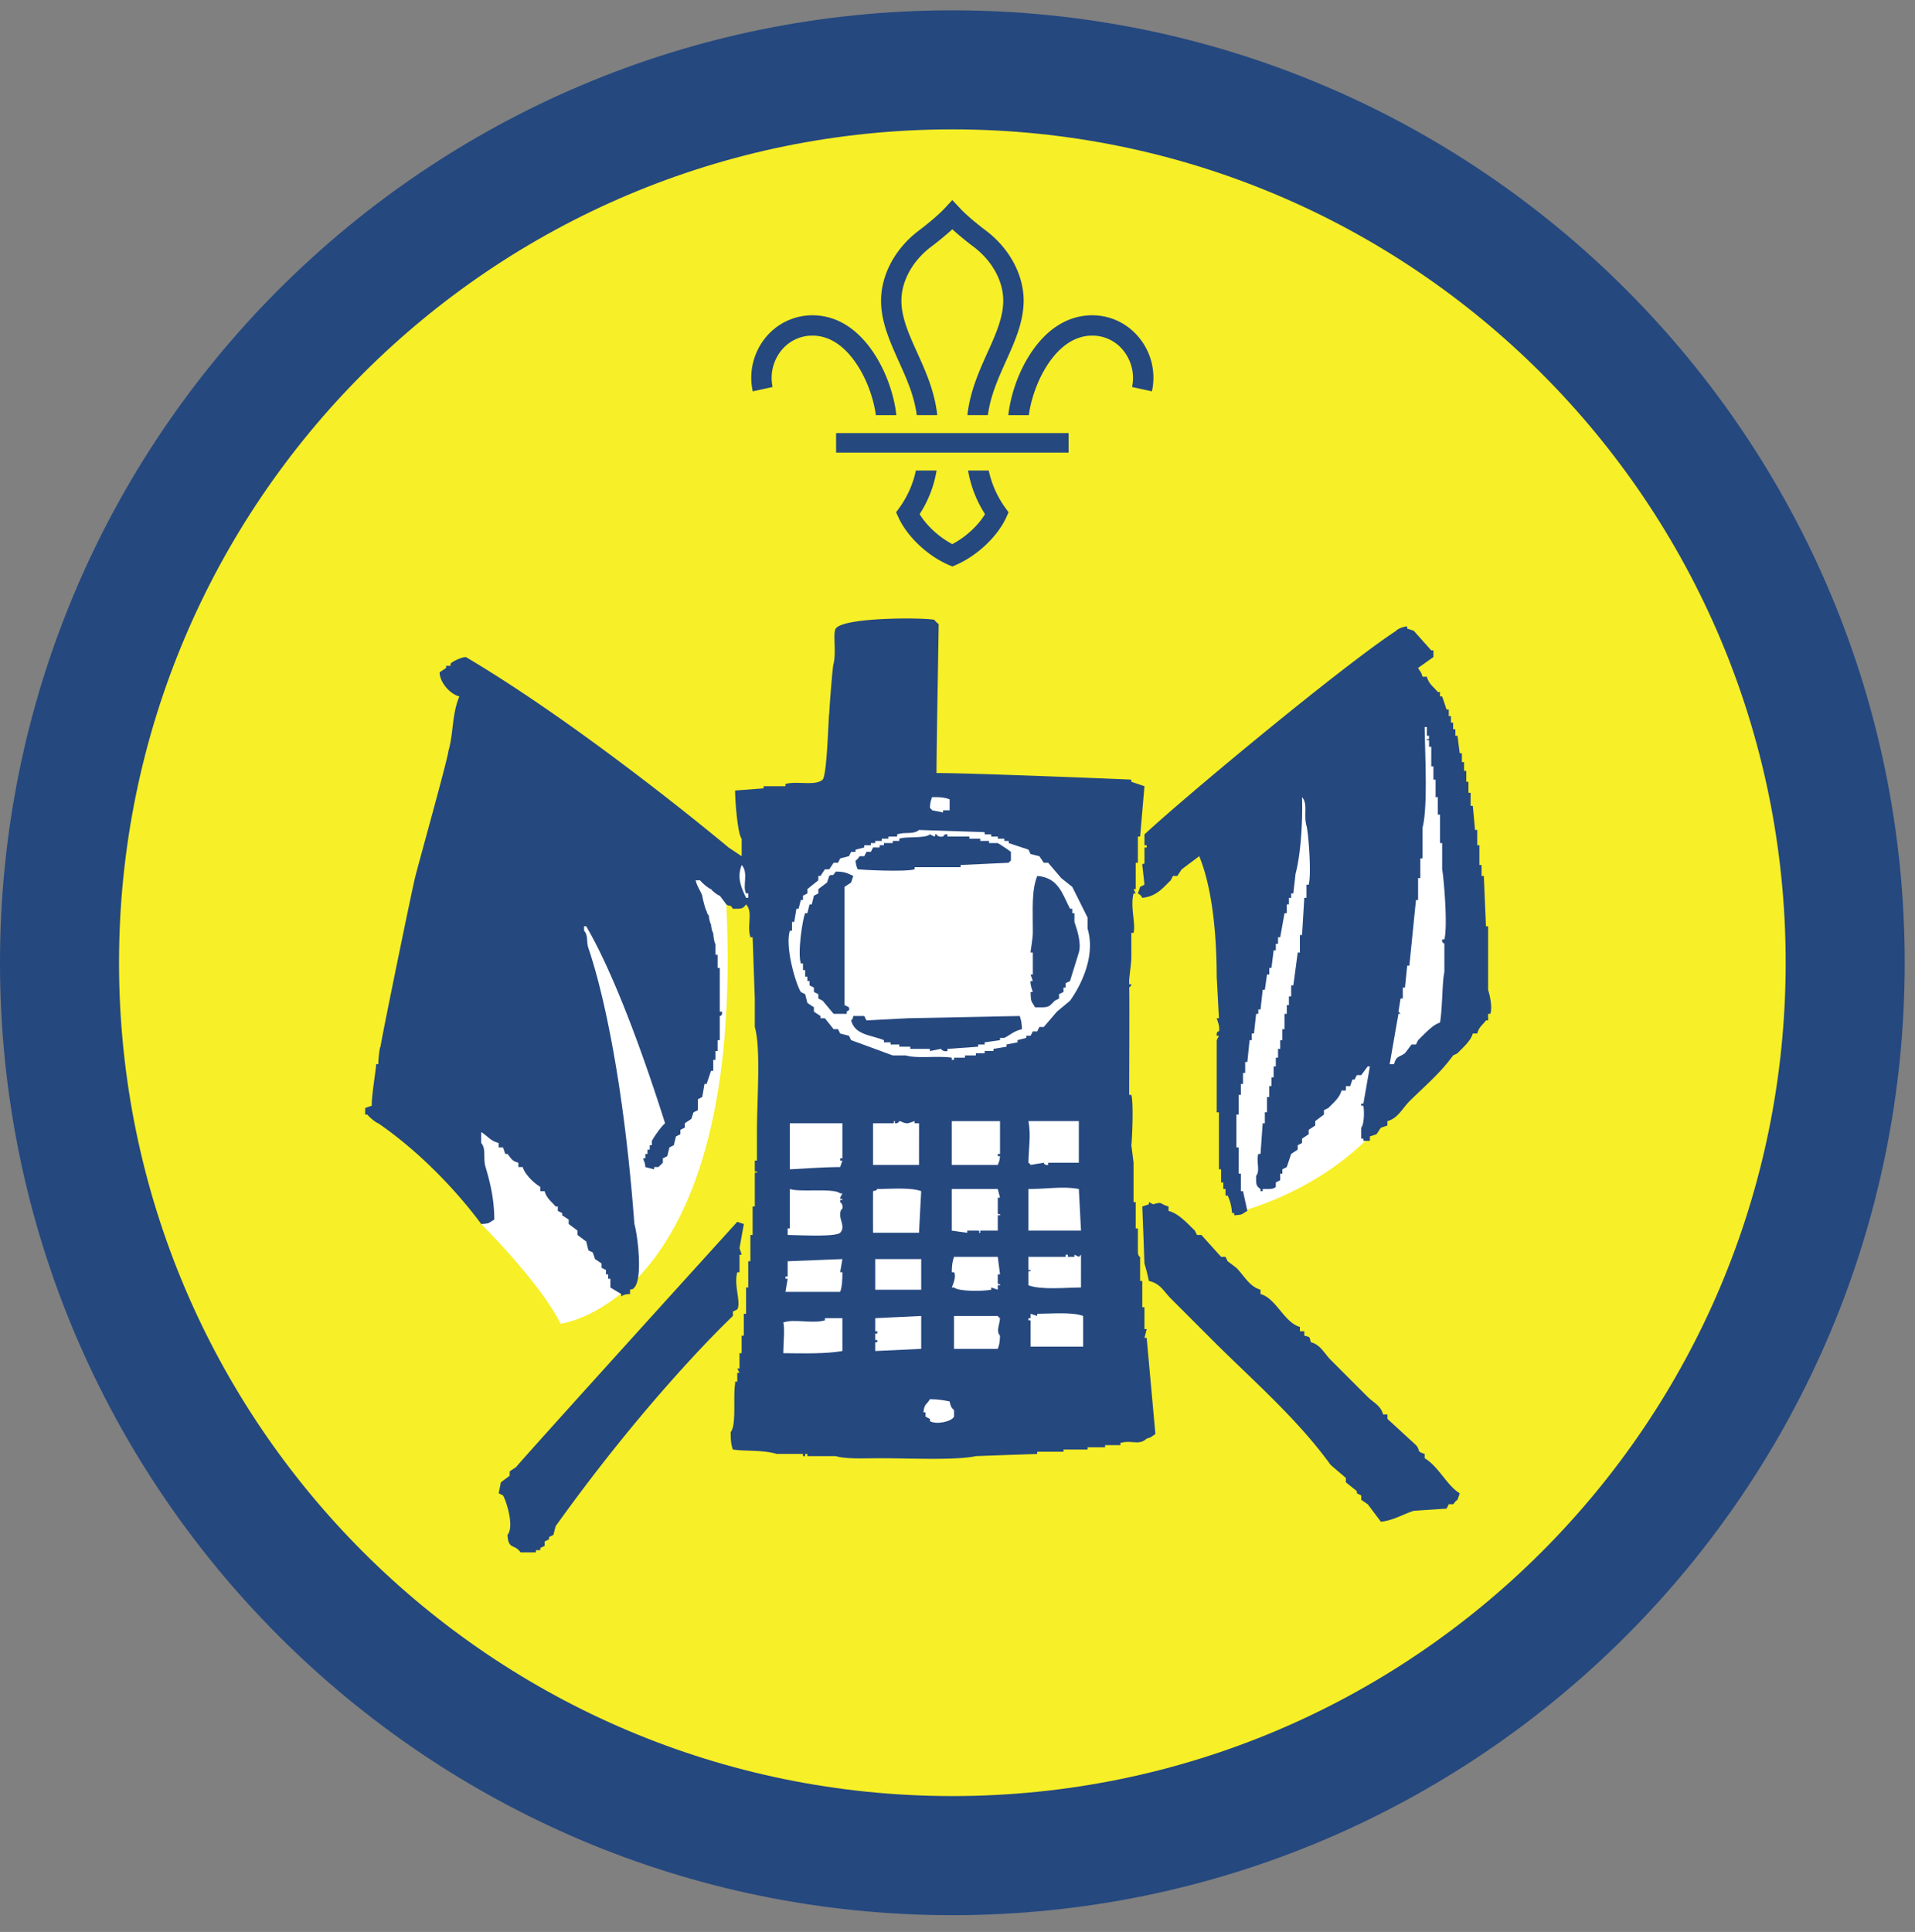
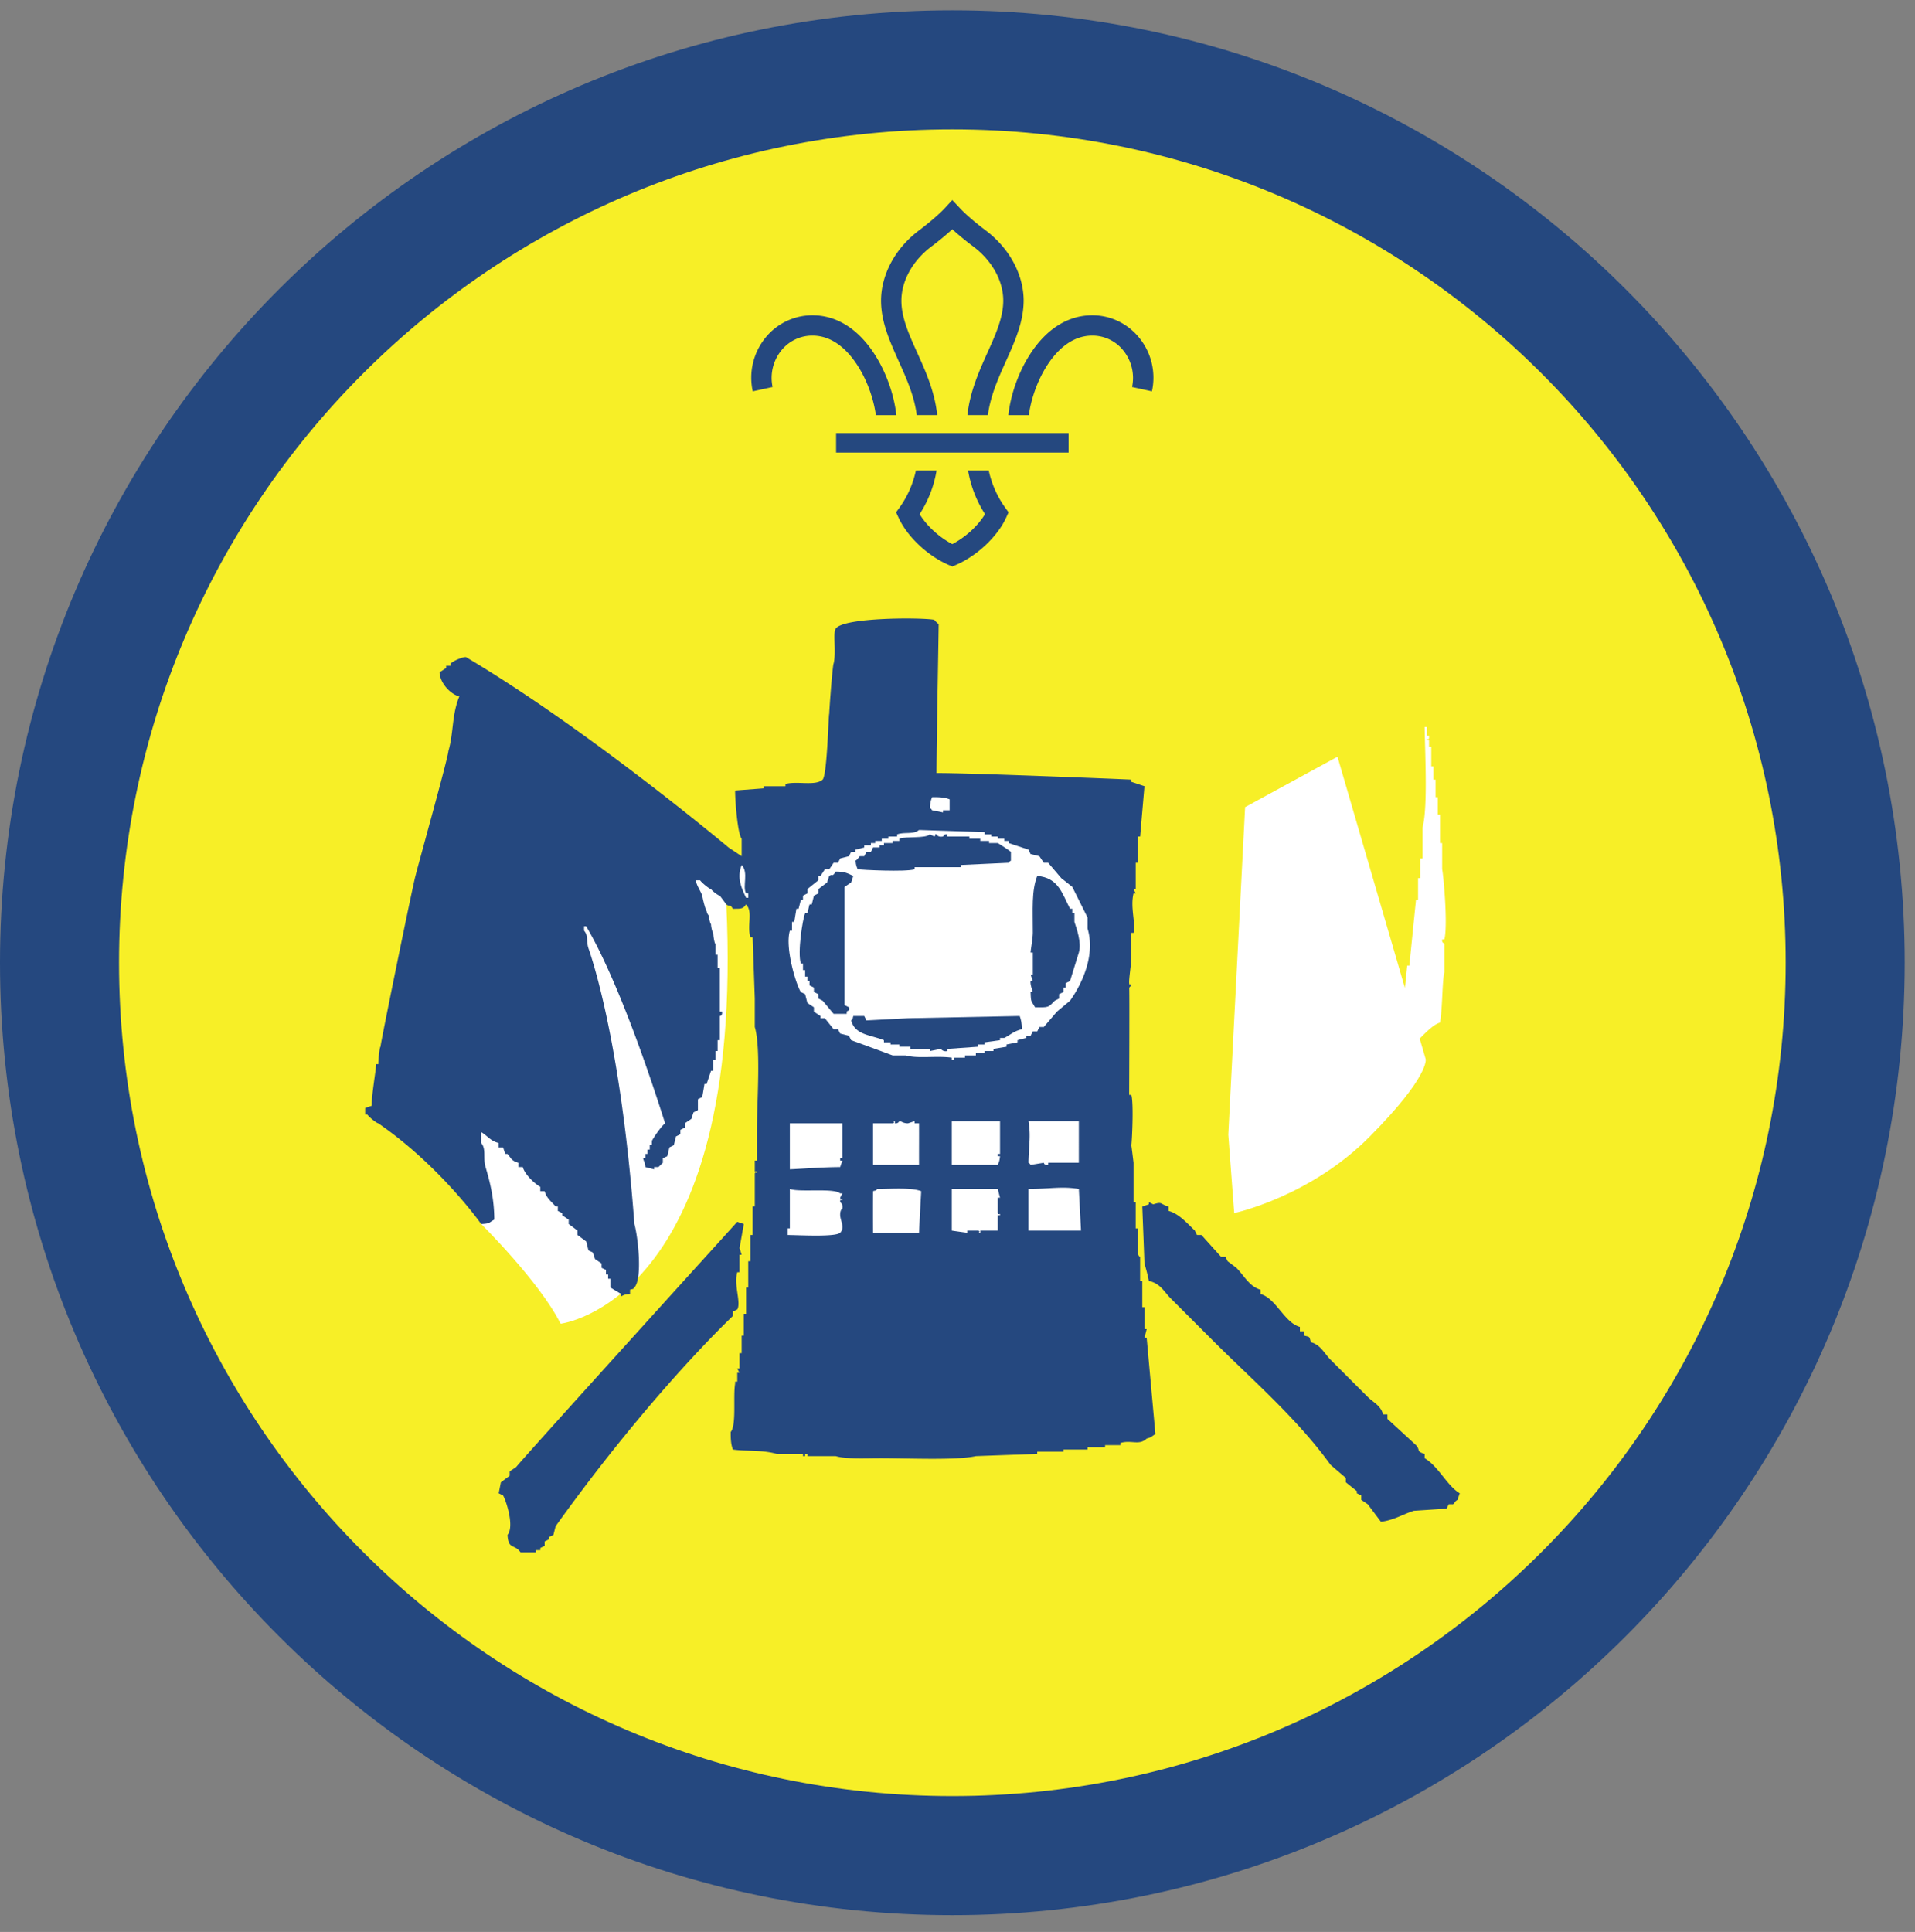
<svg xmlns="http://www.w3.org/2000/svg" height="153.333" viewBox="0 0 152 153.333" width="152">
  <rect x="0" y="0" width="152" height="153.333" fill="#808080" stroke="none" />
  <path d="M75.588.82C33.844.82 0 34.664 0 76.408c0 41.75 33.844 75.595 75.588 75.595 41.75 0 75.595-33.844 75.595-75.595C151.183 34.664 117.339.82 75.588.82" fill="#25487f" fill-rule="evenodd" />
  <path d="M141.735 76.408c0 36.532-29.615 66.141-66.142 66.141-36.53 0-66.145-29.609-66.145-66.141 0-36.525 29.615-66.14 66.145-66.14 36.527 0 66.142 29.615 66.142 66.14" fill="#f7ef27" fill-rule="evenodd" />
  <path d="M38.193 97.148s4.635 4.579 6.302 7.912c0 0 14.641-1.699 13.156-33.281l-2.49-5.052-7.666 1.666-8 11.334-3 12.333 1.698 5.088M97.964 96.279s6.015-1.276 10.77-6.084c4.76-4.802 4.427-6.135 4.427-6.135l-7-24-7.333 4-1.333 26 .469 6.219" fill="#fff" fill-rule="evenodd" />
  <path d="M30.027 89.153c-.115 0-.699-.458-.87-.693h-.173v-.52c.172-.063.344-.12.521-.177-.015-.85.35-2.896.35-3.303h.172c0-.457.113-1.385.176-1.385 0-.291 2.718-13.552 2.776-13.552 0-.12 2.609-9.443 2.609-9.906.428-1.464.261-2.86.87-4.344-.677-.156-1.537-1.046-1.567-1.912.172-.114.35-.23.521-.349v-.17h.348v-.173c.256-.24.928-.521 1.219-.521 9.657 5.719 20.85 15.115 20.85 15.115.343.23.692.464 1.04.692v-1.39c-.317-.349-.525-3-.52-3.824l2.26-.172v-.17h1.735v-.178c.907-.256 2.375.182 2.953-.344.364-.401.463-5.213.52-5.213.063-1.213.292-3.995.35-3.995.224-.948-.079-2.433.172-2.781.614-.896 6.765-.89 7.822-.698.058.108.344.349.344.349 0 .754-.172 9.557-.172 11.817 2.276-.02 14.194.459 15.464.521v.172c.348.115.698.235 1.042.35l-.344 3.994h-.178v2.083h-.172v2.09h-.172c.058.113.115.227.172.342h-.172c-.276 1.11.188 2.385 0 3.13h-.176v1.913c0 .577-.204 1.724-.172 2.082.02.246.161-.073.172.172l-.172.178c.036.098 0 7.702 0 8.515h.172c.203.698.042 3.829 0 3.995.063.463.12.927.176 1.39v3.125h.172v2.09h.172v1.905c.032.338.178.35.178.35v1.911h.172v2.083h.172v1.74h.177c-.057.234-.12.468-.177.697h.177c.23 2.548.463 5.1.692 7.641-.312.167-.27.244-.692.35-.6.577-1.213.088-2.084.348v.172h-1.218v.172h-1.391v.177h-1.911v.177h-2.084v.172c-1.62.058-3.245.115-4.87.176-1.583.345-5.218.167-7.64.167-1.135 0-2.62.084-3.48-.167h-2.255v-.176h-.176v.176h-.172v-.176H61.65c-1.156-.338-2.5-.193-3.48-.35-.144-.4-.176-.764-.171-1.39.47-.546.177-2.817.35-3.822v-.172h.171v-.7h.176a13.903 13.903 0 0 1-.176-.342h.176v-1.219h.172v-1.39h.172v-1.735h.178v-2.09h.172v-2.081h.172v-2.085h.177v-2.26h.172v-2.61c.052-.24.208.074.17-.171h-.17v-.864h.17v-2.261c0-2.547.325-6.672-.17-8.343v-2.261l-.172-4.859h-.177c-.292-.98.23-1.985-.344-2.61-.25.375-.412.349-1.047.349-.27-.427-.193-.104-.521-.348-.172-.23-.344-.464-.52-.694-.115 0-.579-.349-.694-.52-.114 0-.697-.463-.869-.698h-.35c.11.49.386.828.522 1.218.063.407.29 1.213.348 1.213 0 .12.12.35.177.35 0 .235.115.693.172.693 0 .234.115.698.178.698 0 .286.109.869.171.869v.87h.173v1.042h.172v3.473h.176c.057.35-.176.344-.176.344v1.918h-.172v.864h-.173v.698h-.171v.87h-.178c-.114.344-.23.692-.349 1.041h-.17c-.058.344-.115.693-.178 1.041l-.344.172v.871l-.35.172c-.056.176-.114.348-.171.52l-.52.35v.349c-.12.057-.235.114-.35.172v.348c-.114.057-.229.114-.349.172l-.172.698c-.115.058-.233.115-.348.172l-.172.698c-.115.057-.235.114-.35.172v.349l-.349.343h-.344v.177a32.426 32.426 0 0 1-.697-.177c-.021-.4-.13-.443-.172-.692h.172v-.35h.172v-.344h.177v-.348h.172v-.35c.192-.353.739-1.145 1.047-1.39-3.776-11.906-6.204-15.458-6.256-15.636h-.176v.35c.354.39.161.828.348 1.39.261.771 2.557 7.364 3.647 21.89.27.938.666 4.304 0 5.037-.199.204 0 .068-.345.177v.344c-.412.022-.442.052-.698.178v-.178c-.285-.172-.577-.344-.864-.521v-.692h-.177v-.35h-.173v-.349c-.12-.057-.234-.114-.349-.166v-.348c-.176-.12-.347-.235-.52-.35a22.206 22.206 0 0 0-.177-.526c-.115-.058-.23-.11-.344-.167-.063-.233-.12-.468-.172-.697-.233-.178-.468-.35-.697-.522v-.348c-.23-.172-.464-.35-.699-.521v-.35l-.515-.343v-.176c-.12-.058-.234-.115-.349-.172v-.35h-.172c-.333-.396-.719-.645-.875-1.218h-.344v-.344c-.464-.255-1.245-1-1.39-1.568h-.35v-.343c-.547-.152-.561-.35-.864-.699h-.177l-.172-.52h-.348v-.349c-.647-.15-.896-.579-1.39-.865v.865c.42.479.129 1.187.347 1.91.371 1.246.688 2.553.694 4.172-.454.24-.292.314-1.042.35 0 0-3.229-4.593-8.166-7.995" fill="#25487f" fill-rule="evenodd" />
-   <path d="M110.823 50.06c0-.057.432-.319.87-.344v.172l.52.172c.464.52.927 1.042 1.391 1.561h.172v.527c-.407.287-.812.579-1.219.864.167.319.246.276.35.698h.348c.152.578.542.813.87 1.214h.172v.35h.172c.119.347.234.691.348 1.04h.178v.522h.172v.52h.172v.521h.177v.521h.172c.057.463.115.927.176 1.39h.172v.698h.172v.693h.177v.87h.172v.87h.172v1.04h.173c.062.637.12 1.277.177 1.913h.176v1.213h.172v1.568h.171v.87h.178l.172 3.994h.172v5.038c.094.317.364 1.333.172 1.91h-.172v.521h-.172c-.281.38-.557.517-.693 1.042h-.353c-.153.59-.829 1.156-1.214 1.563-.115.062-.235.12-.35.177-1.02 1.416-2.26 2.437-3.474 3.646-.53.531-.91 1.349-1.739 1.567v.35l-.516.172c-.12.172-.234.348-.35.52l-.524.172v.349h-.516v-.172h-.172v-.87c.224-.26.256-1.204.172-1.74h-.172v-.171h.172l.516-2.954h-.172c-.172.23-.344.465-.516.694h-.35c-.061.114-.118.234-.176.348h-.172c-.057.172-.12.35-.177.521h-.344v.35h-.35c-.145.593-.671.994-1.04 1.39-.115.057-.23.115-.35.172v.348a39.11 39.11 0 0 0-.692.521v.35c-.177.114-.35.229-.521.344v.348c-.178.114-.348.23-.526.349v.344c-.114.063-.23.12-.344.177v.348c-.172.115-.349.23-.521.344-.115.35-.233.699-.348 1.042-.115.063-.234.12-.35.177v.344h-.171v.527c-.115.057-.23.113-.35.17v.35c-.197.224-.62.166-1.041.172v.172h-.172v-.172c-.38-.246-.35-.412-.35-1.042.34-.401-.005-1.125.173-1.74h.177l.172-2.432h.172v-.87h.172V87.07h.177V86.2h.176v-.692h.172v-.87h.172v-.693h.178v-.698h.172v-.692h.171v-.871h.173v-1.219h.177v-.692h.17v-.698h.178v-.87h.172c.12-.864.235-1.734.35-2.603h.171V74.21h.172c.058-.983.12-1.969.178-2.953h.17v-1.04h.178c.23-.814-.011-4.105-.178-4.694-.238-.854.136-1.708-.348-2.255.067 2.339-.166 4.807-.516 6.077-.057.522-.12 1.043-.177 1.563h-.172v.35h-.177v.52h-.171v.698h-.177c-.115.636-.23 1.27-.344 1.912h-.172v.52h-.178v.521h-.172l-.172 1.39h-.176v.522h-.177l-.172 1.214h-.172l-.172 1.562h-.177v.348h-.172l-.172 1.563h-.176v.527h-.172c-.058.577-.12 1.155-.178 1.733h-.172v.87h-.172v.87h-.171v.87h-.178v1.562h-.176v2.605h.176v2.083h.178v1.39h.171l.344 1.569c-.453.238-.291.307-1.041.348v-.176h-.172c-.047-.547-.141-.948-.35-1.391h-.171v-.521h-.173v-.522h-.177v-1.04h-.172v-4.521h-.176v-5.73c.058-.12.12-.234.176-.349h-.176c-.032-.385.176-.344.176-.344.106-.432-.18-.978-.176-1.046h.176c-.056-1.099-.118-2.203-.176-3.303-.01-3.452-.36-7.041-1.385-9.557-.47.35-.933.698-1.396 1.042-.115.178-.23.348-.344.526h-.35l-.171.344c-.646.614-1.115 1.27-2.26 1.39-.14-.229-.126-.202-.35-.35.058-.171.12-.342.178-.519l.344-.172c-.053-.521-.115-1.041-.172-1.563.036-.245.109.063.172-.177v-1.213h.177v-.178h-.177v-.864c3.765-3.469 15.92-13.516 19.984-16.161" fill="#25487f" fill-rule="evenodd" />
  <path d="M110.303 84.46h.348c.177-.672.39-.525.865-.87.177-.229.348-.458.525-.692h.35c.052-.114.109-.229.166-.343.422-.402 1.172-1.246 1.74-1.391.203-1.147.172-3.323.348-4v-2.256c-.009-.047-.224-.057-.176-.348h.176c.292-1.146-.077-5.146-.176-5.563v-2.083h-.172v-2.26h-.172v-1.386h-.177v-1.39h-.172V60.83h-.172v-1.563h-.177v-.521h-.172c-.072-.235.13.068.172-.172v-.177h-.172v-.693h-.176c.04 2.427.25 6.443-.172 7.995v2.432h-.172v1.563h-.178v1.734h-.166c-.177 1.74-.35 3.479-.527 5.214h-.17c-.058.578-.12 1.161-.178 1.74h-.172v.864h-.172c-.063.349-.115.698-.172 1.046l.172.172H111c-.235 1.333-.464 2.667-.697 3.995M75.375 64.31v-.87c-.402-.152-.76-.177-1.391-.172-.104.276-.15.41-.172.864.198.147.027-.02.172.177l.87.172v-.172h.52M72.948 65.872c-.448.38-1.11.14-1.74.35v.171h-.698v.172h-.52v.176h-.52v.173h-.345v.171h-.527v.178l-.691.172v.177h-.35c-.057.115-.114.23-.172.343-.234.057-.468.12-.697.177l-.172.344h-.35c-.114.177-.229.35-.349.521h-.344c-.113.178-.233.348-.348.526h-.172v.344l-.87.698v.343c-.119.063-.228.12-.348.177v.344h-.172a32.73 32.73 0 0 1-.178.698h-.171l-.173 1.042h-.177v.698h-.17c-.397 1.333.473 4.229.869 4.865l.344.17c.057.23.12.465.176.694.172.12.349.235.521.35v.347c.172.115.35.235.521.344v.178h.348c.23.287.464.578.694.869h.35l.171.344c.23.057.463.12.697.177.058.115.115.23.172.35 1.1.4 2.203.806 3.303 1.213h1.042c.947.27 2.453.01 3.645.177v.172h.177v-.172h.87v-.177h.865v-.177h.697v-.172h.699v-.172l1.04-.172v-.177l.87-.171v-.172c.23-.063.459-.12.694-.178v-.172h.344c.061-.12.118-.234.176-.344h.35c.056-.12.114-.24.171-.353h.35l1.04-1.215c.345-.29.694-.577 1.042-.869.88-1.23 2.047-3.568 1.39-5.73v-.874c-.405-.808-.806-1.62-1.213-2.432-.292-.23-.582-.464-.874-.693-.344-.407-.694-.812-1.038-1.219h-.348c-.114-.172-.23-.344-.349-.521l-.697-.171c-.058-.115-.11-.235-.172-.35-.516-.171-1.043-.349-1.563-.52v-.173h-.35v-.176h-.52v-.172h-.52v-.172h-.522v-.177l-5.208-.172" fill="#fff" fill-rule="evenodd" />
  <path d="M73.812 66.221l.35.172c.198-.136-.069-.229.171-.172 0 0 .088.25.522.172.025-.005.072-.224.348-.172v.172h1.74v.172h.864v.176h.698v.173h.692c.068.026 1.027.66 1.043.698v.692c-.193.147-.026-.02-.172.172-1.276.057-2.547.12-3.823.177v.172h-3.647v.172c-.76.22-4.177.042-4.52 0-.1-.265-.13-.28-.171-.693.218-.114.233-.276.344-.35h.347c.058-.113.116-.227.178-.342h.35c.057-.12.109-.235.171-.35h.52v-.177h.344v-.171h.699v-.173h.52v-.176c.584-.204 2.041.004 2.432-.344" fill="#25487f" fill-rule="evenodd" />
  <path d="M58.87 68.653c-.411 1.03-.006 1.844.349 2.604h.172v-.35h-.172c-.312-.562.224-1.644-.35-2.254" fill="#fff" fill-rule="evenodd" />
  <path d="M66.339 69.175c.734 0 .942.14 1.39.348l-.172.52c-.172.116-.35.23-.521.345v9.385c.115.058.235.115.35.172.073.343-.094.224-.178.348v.172h-1.041c-.287-.348-.579-.692-.87-1.041-.114-.057-.229-.115-.344-.177v-.344l-.349-.171v-.35c-.114-.057-.23-.114-.35-.177v-.344h-.171v-.349h-.176v-.52h-.172v-.521h-.172c-.27-.859.134-3.516.344-3.995h.176l.172-.697h.177l.172-.694c.115-.057.23-.114.35-.177v-.343c.229-.177.462-.349.691-.521l.172-.521c.287-.235.183.177.522-.348M82.328 69.523c1.677.125 1.984 1.406 2.604 2.604h.177v.349h.172v.693c.15.468.588 1.624.35 2.433-.235.754-.464 1.51-.7 2.26-.114.057-.228.114-.347.171v.35h-.172v.349c-.115.056-.23.113-.35.17v.345c-.114.062-.229.12-.343.177-.531.541-.448.541-1.568.521-.282-.537-.328-.313-.348-1.213h.176s-.234-.625-.176-.87h.176c-.058-.172-.115-.35-.176-.52h.176v-1.74h-.176c-.017-.094.176-1.131.176-1.563.005-1.907-.115-3.318.35-4.516M67.73 80.637h.868c.058.12.116.235.178.35l3.297-.172c2.958-.058 5.91-.115 8.864-.178.11.303.167.547.178 1.047-.615.136-.943.459-1.396.693h-.344v.178l-1.219.172v.171h-.52v.177l-2.433.172v.172c-.36.084-.52-.172-.52-.172l-.871.172v-.172h-1.561v-.172h-.87v-.177h-.693v-.171h-.527v-.172c-1.063-.428-2.292-.396-2.604-1.569.198-.198.068 0 .172-.349" fill="#25487f" fill-rule="evenodd" />
  <path d="M69.297 89.153v3.302h3.65c-.004-1.447.006-2.088 0-3.302h-.349v-.172c-.177.058-.347.115-.525.172-.38.011-.557-.188-.693-.172 0 0-.088.214-.35.172v-.172c-.244.011.068.12-.17.172h-1.563M75.547 88.981v3.474h3.65c.1-.265.136-.286.178-.692h-.178v-.178h.178v-2.604h-3.828M81.63 88.981c.209 1.183.026 1.917 0 3.303.198.145.026-.027.173.17l1.046-.17s.026.224.348.17v-.17h2.434V88.98h-4M62.693 89.153v3.651c1.171-.052 2.593-.172 3.995-.177.057-.172.115-.343.176-.515h-.176v-.177h.176v-2.782h-4.17M81.63 94.367v3.302h4.173l-.172-3.302c-1.328-.23-2.303-.006-4 0M62.521 98.017c1.224.022 3.791.158 4.167-.176.39-.406.02-.938 0-1.386-.016-.447.176-.526.176-.526.09-.333-.176-.521-.176-.521v-.172h.176c-.03-.244-.124.068-.176-.176.057-.115.115-.23.176-.344h-.176c-.51-.448-3.219-.068-3.995-.35v3.131h-.172v.52M69.297 94.539a349.468 349.468 0 0 0 0 3.302h3.65c.053-1.1.11-2.198.173-3.302-.834-.307-2.365-.178-3.48-.172-.197.198 0 .068-.343.172M75.547 94.367v3.302c.412.063.817.119 1.224.172v-.172h.865c.239.047-.073.198.17.172v-.172h1.391v-1.214h.178c.02-.25-.13.062-.178-.176v-1.22h.178c-.063-.228-.12-.463-.178-.692h-3.65" fill="#fff" fill-rule="evenodd" />
  <path d="M92.75 95.757v.35c.829.213 1.526 1.03 2.089 1.562.057.119.114.234.171.348h.35l1.561 1.735h.35c.057.12.114.234.172.35.234.177.464.349.693.525.578.568 1.03 1.49 1.916 1.734v.344c1.234.334 1.885 2.266 3.125 2.61v.344h.35v.349c.478.124.385.052.52.52.776.204 1.073.901 1.562 1.39.984.985 1.97 1.975 2.954 2.954.453.453 1.025.667 1.218 1.39h.344v.35c.755.692 1.511 1.39 2.266 2.083.38.417-.016.484.688.698v.343c1.098.641 1.79 2.199 2.785 2.781l-.176.522c-.215.114-.245.28-.35.349h-.343c-.058.115-.115.233-.178.348l-2.603.172c-.865.276-1.6.756-2.605.87-.35-.463-.697-.927-1.046-1.39-.172-.115-.344-.235-.516-.35v-.343c-.12-.063-.235-.12-.35-.178v-.172c-.29-.228-.582-.462-.869-.697v-.344c-.407-.35-.812-.692-1.219-1.047-2.682-3.708-6.177-6.697-9.38-9.9a5136.303 5136.303 0 0 0-3.302-3.302c-.552-.552-.812-1.183-1.739-1.391-.063-.376-.256-1.079-.35-1.385-.052-1.51-.114-3.016-.171-4.522.172-.057.35-.114.521-.172v-.177c.115.057.233.12.348.177.761-.244.505-.02 1.213.172M40.973 116.435c-.176.12-.348.229-.52.349v.343c-.234.177-.463.349-.698.52l-.171.87c.113.058.228.115.348.178.261.453.907 2.474.35 3.125.067 1.213.551.692 1.04 1.39h1.214v-.177h.35v-.172l.343-.171v-.349c.12-.057.235-.114.35-.172v-.177c.118-.057.233-.115.348-.172.057-.23.114-.464.177-.693 7.625-10.646 14.068-16.682 14.068-16.682v-.35c.12-.056.235-.114.35-.171.317-.563-.298-1.932 0-2.953h.175v-1.39h.172c-.057-.178-.114-.345-.172-.521.115-.641.23-1.272.344-1.912a27.055 27.055 0 0 1-.52-.177s-17.548 19.349-17.548 19.464" fill="#25487f" fill-rule="evenodd" />
-   <path d="M81.63 99.752v1.041h.173c.036.246-.115-.061-.172.178v1.041c1.005.376 2.869.183 4.172.172V99.58l-.172.172-.35-.172v.172h-.521v-.172h-.176v.172H81.63M69.47 99.93v2.431h3.65V99.93h-3.65M79.197 102.361v-.349h.178c.032-.244-.12.063-.178-.17v-.7h.178c-.063-.463-.12-.92-.178-1.39h-3.473c-.12.323-.172.683-.177 1.219h.177c.213.374-.12 1.046-.177 1.213h.177c.355.324 2.276.313 2.953.177v-.177c.178.057.35.114.52.177M62.521 100.102v1.213h-.177v.177h.177c-.057.35-.12.692-.177 1.041h4.344c.145-.385.181-.942.176-1.562h-.176c.057-.344.115-.692.176-1.042l-4.343.173M81.803 104.273v.348h-.172v.172h.172v2.084h4.17v-2.432c-.869-.324-2.483-.182-3.645-.172v.172l-.525-.172M69.47 104.621v1.038h.17v.177h-.17v.52h.17v.172h-.17v.699l3.65-.172v-2.61c-1.218.058-2.432.12-3.65.176M75.724 104.445v2.61h3.473c.115-.303.167-.547.178-1.047-.323-.355-.052-.787 0-1.387-.198-.15-.026.016-.178-.176h-3.473M62.172 107.398c1.552.016 3.407.062 4.692-.171v-2.606h-1.39v.172c-1.042.292-2.458-.145-3.302.172.135.438.01 1.532 0 2.433M75.375 111.227c-.473-.09-.902-.172-1.563-.178-.27.474-.427.312-.52 1.042h.172v.344c.115.062.233.12.348.177v.176c.48.303 1.715.053 1.912-.353v-.521c-.234-.204-.265-.312-.35-.687" fill="#fff" fill-rule="evenodd" />
  <path d="M68.036 28.96c.896 1.365 1.344 2.928 1.485 3.99h1.624c-.135-1.302-.661-3.198-1.754-4.875-1.303-1.995-2.995-3.047-4.896-3.052h-.016a4.788 4.788 0 0 0-3.73 1.792 5.03 5.03 0 0 0-1 4.245l1.574-.344a3.466 3.466 0 0 1 .682-2.885 3.14 3.14 0 0 1 2.474-1.194h.01c1.683 0 2.86 1.266 3.547 2.323M79.776 40.279a7.917 7.917 0 0 1-1.297-2.934h-1.64a9.26 9.26 0 0 0 1.344 3.46c-.552.922-1.547 1.832-2.595 2.379-1.047-.547-2.036-1.457-2.593-2.38a9.065 9.065 0 0 0 1.344-3.459h-1.642a7.83 7.83 0 0 1-1.295 2.934l-.277.38.198.426c.687 1.495 2.265 2.995 3.937 3.735l.328.14h.005l.324-.14c1.671-.74 3.255-2.24 3.943-3.735l.192-.426-.276-.38M83.14 28.96c-.89 1.365-1.337 2.928-1.479 3.99h-1.625c.136-1.302.657-3.198 1.75-4.875 1.302-1.995 3-3.047 4.902-3.052h.01c1.453 0 2.812.656 3.729 1.792a5.012 5.012 0 0 1 1.005 4.245l-1.577-.344a3.467 3.467 0 0 0-.683-2.885 3.132 3.132 0 0 0-2.475-1.194h-.004c-1.688 0-2.865 1.266-3.553 2.323M72.765 32.945h1.626c-.198-1.876-.932-3.505-1.588-4.953-.652-1.443-1.267-2.808-1.256-4.161.016-1.563.906-3.156 2.385-4.266.261-.193.995-.761 1.656-1.37.663.609 1.402 1.177 1.663 1.37 1.478 1.11 2.369 2.703 2.38 4.266.01 1.353-.604 2.718-1.256 4.161-.651 1.448-1.385 3.077-1.589 4.953h1.626c.203-1.547.833-2.937 1.437-4.286.724-1.61 1.406-3.13 1.402-4.844-.022-2.063-1.153-4.136-3.032-5.542-.224-.166-1.375-1.046-2.036-1.761l-.595-.635-.588.635c-.661.715-1.817 1.595-2.036 1.761-1.881 1.406-3.01 3.48-3.032 5.542-.01 1.713.677 3.234 1.396 4.844.61 1.349 1.24 2.74 1.437 4.286M66.364 35.919h18.453v-1.547H66.364z" fill="#25487f" />
</svg>